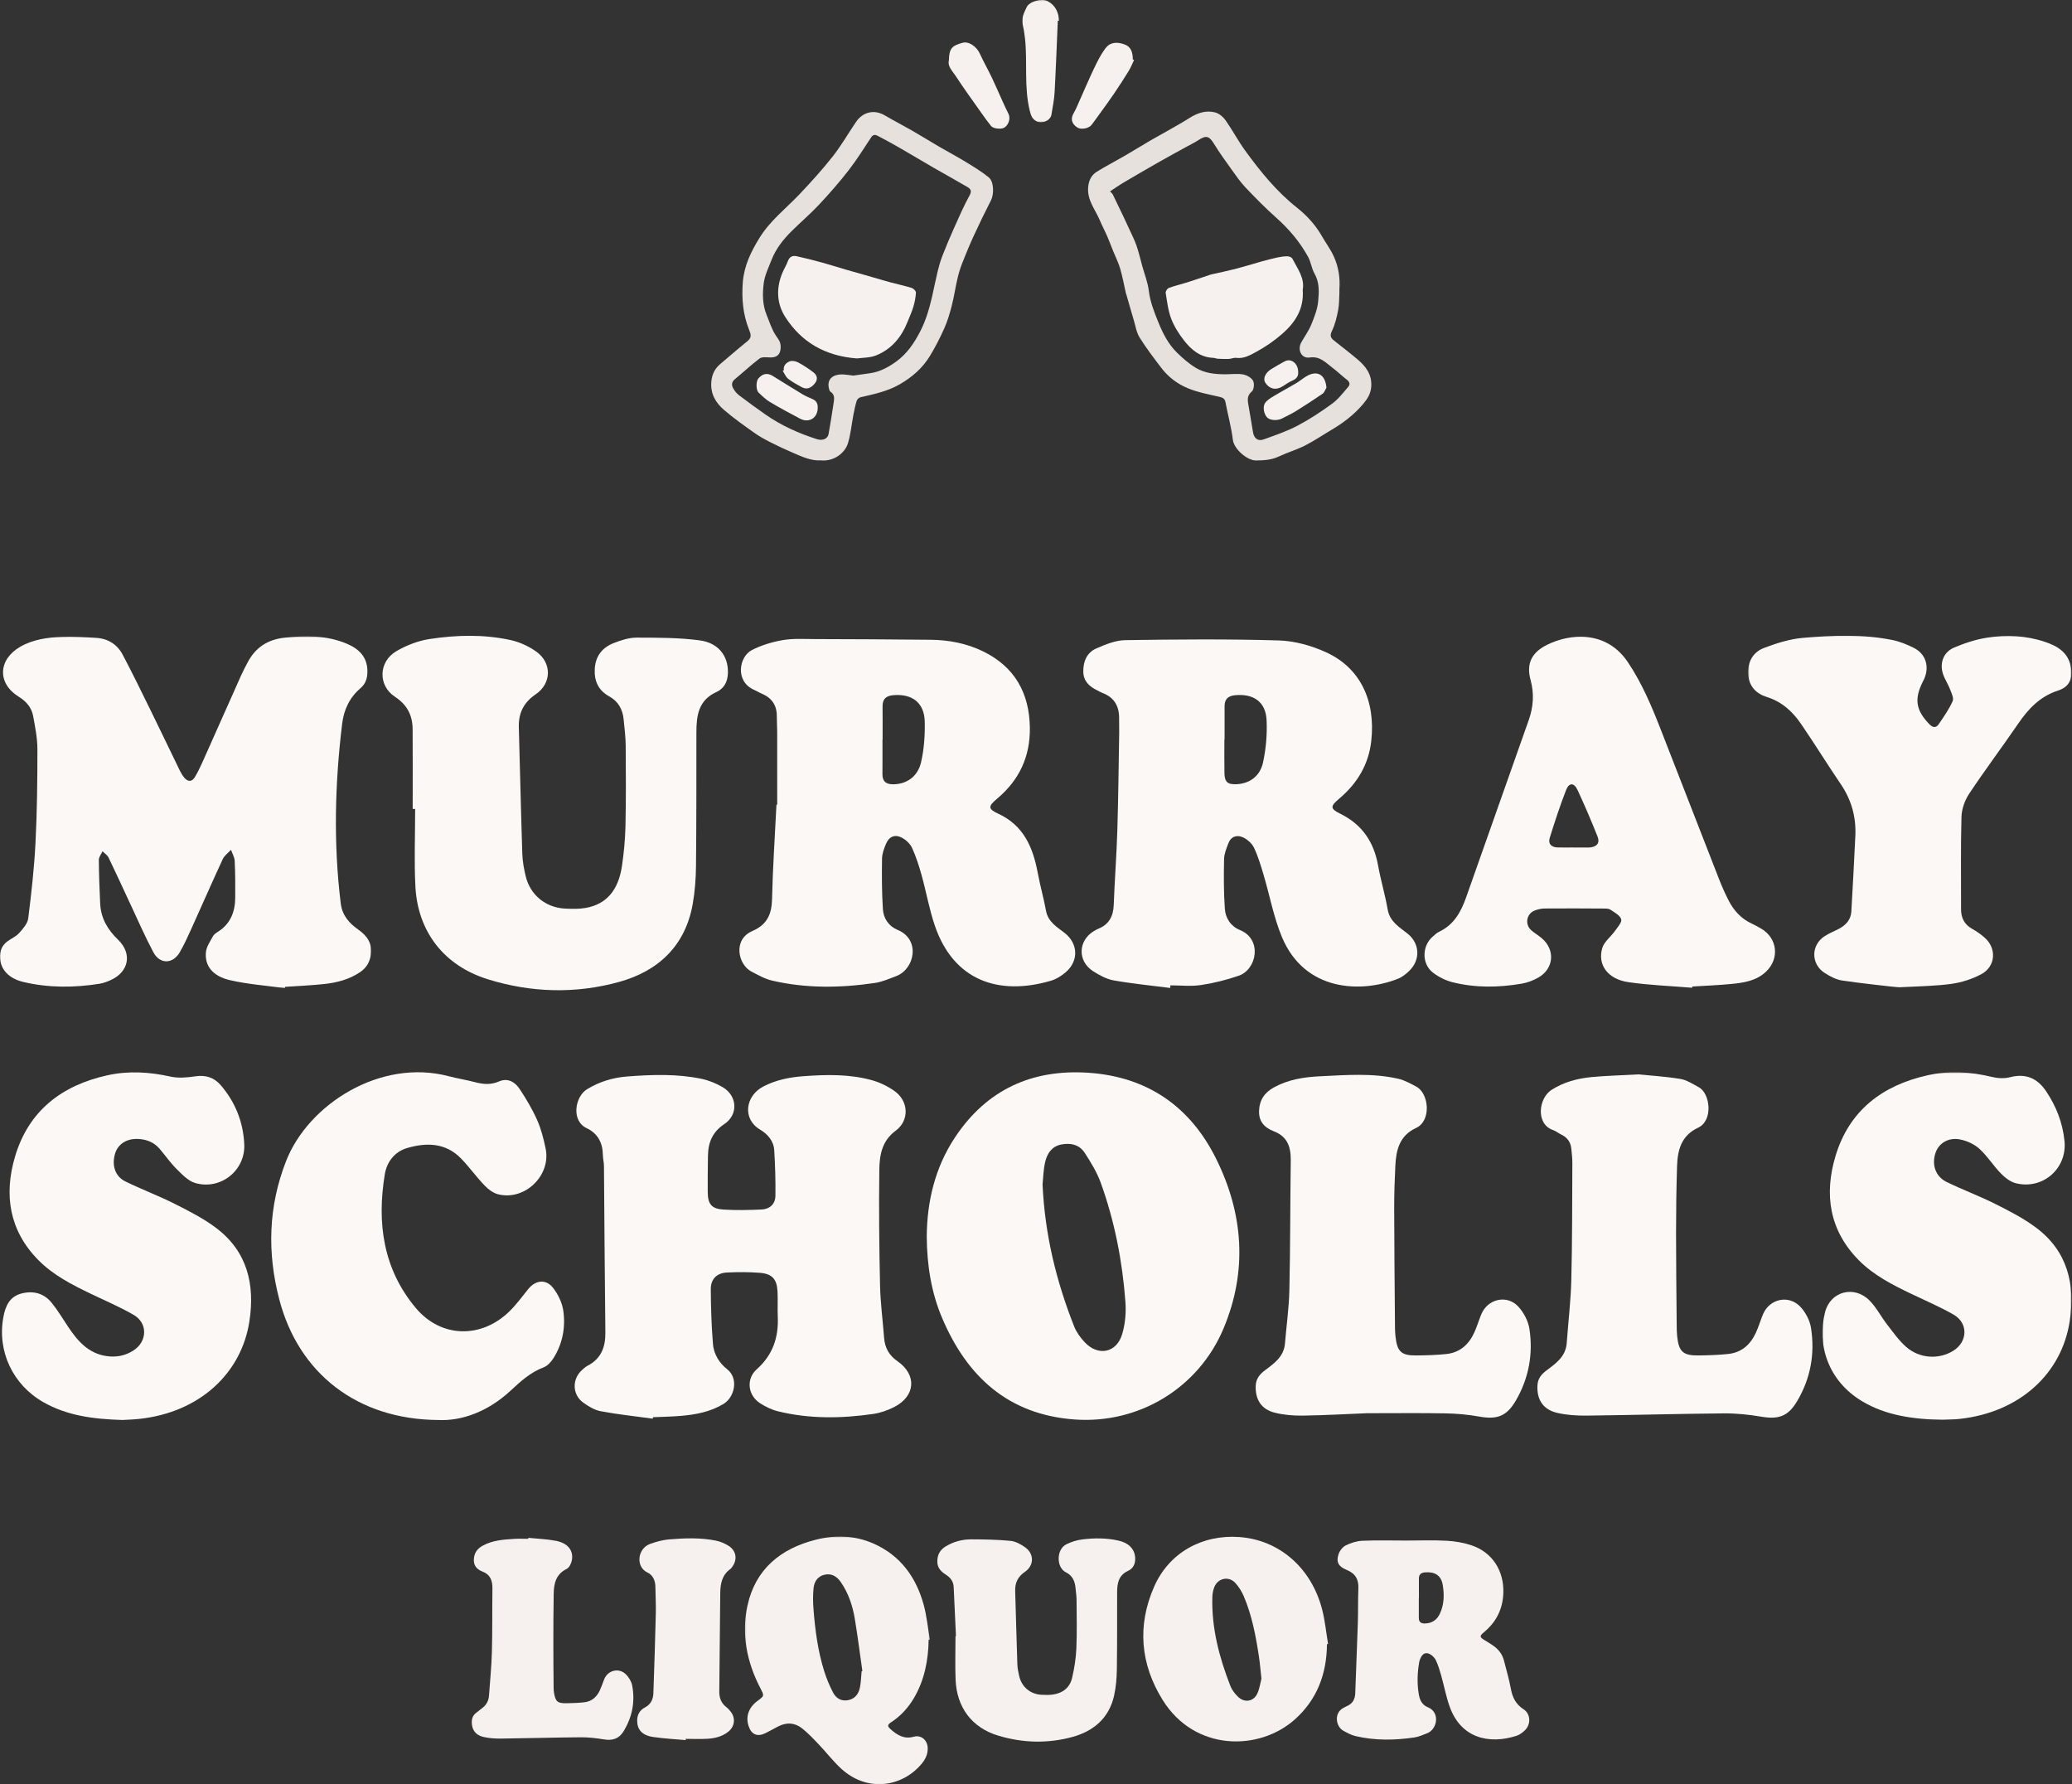
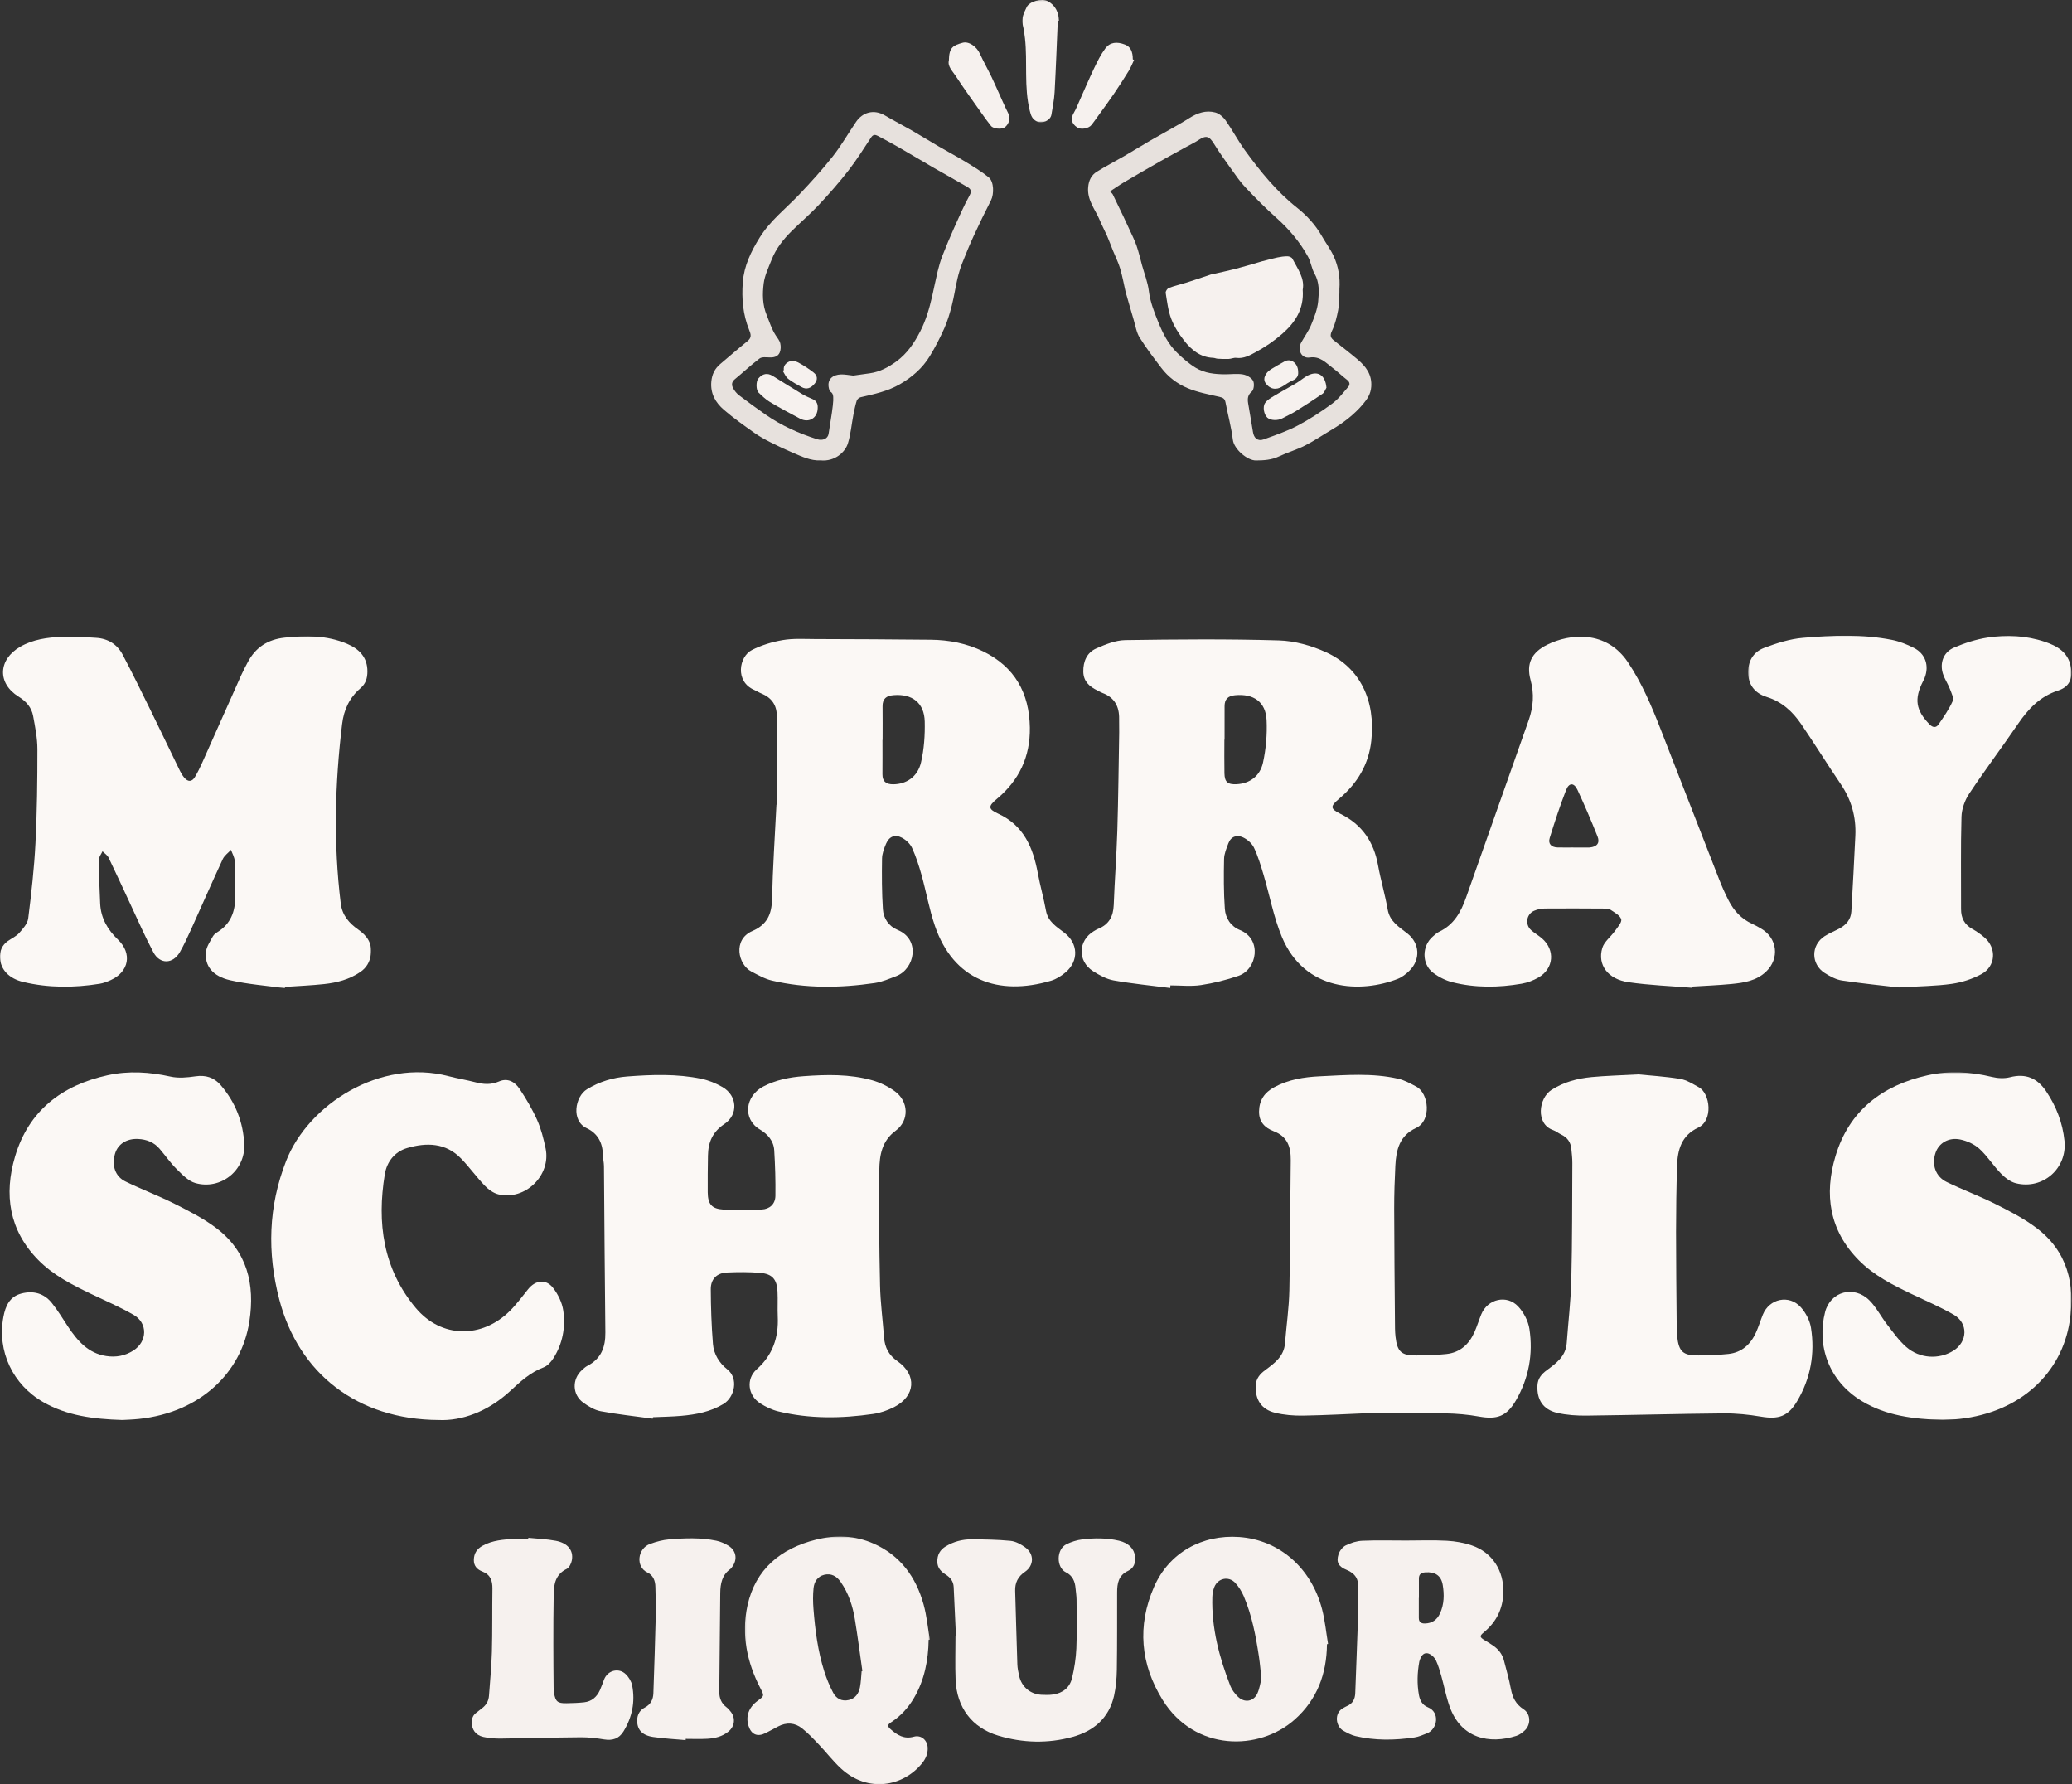
<svg xmlns="http://www.w3.org/2000/svg" xmlns:xlink="http://www.w3.org/1999/xlink" width="1597px" height="1375px" viewBox="0 0 1597 1375">
  <rect x="0" y="0" width="1597" height="1375" fill="#333333" stroke="none" />
  <title>Group 66</title>
  <desc>Created with Sketch.</desc>
  <defs>
    <polygon id="path-1" points="0.16 0.212 142.685 0.212 142.685 191 0.16 191" />
    <polygon id="path-3" points="0 0.523 286.045 0.523 286.045 271.633 0 271.633" />
    <polygon id="path-5" points="0.647 0.439 192.545 0.439 192.545 268.371 0.647 268.371" />
    <polygon id="path-7" points="0.394 0.057 249.545 0.057 249.545 271.061 0.394 271.061" />
    <polygon id="path-9" points="0.921 0.166 29.395 0.166 29.395 94.438 0.921 94.438" />
  </defs>
  <g id="Page-1" stroke="none" stroke-width="1" fill="none" fill-rule="evenodd">
    <g id="Group-66" transform="translate(0, -1)">
      <g id="Group-3" transform="translate(574, 1184.83)">
        <mask id="mask-2" fill="white">
          <use xlink:href="#path-1" />
        </mask>
        <g id="Clip-2" />
        <path d="M90.102,103.996 C90.294,103.94 90.49,103.885 90.683,103.829 C88.778,90.522 87.081,77.181 84.903,63.918 C83.216,53.636 80.002,43.81 73.933,35.126 C70.794,30.639 66.591,28.3 61.151,29.681 C56.078,30.968 53.559,35.099 53.057,39.877 C52.498,45.2 52.577,50.653 52.993,56.002 C54.266,72.316 56.374,88.535 61.344,104.198 C63.108,109.751 65.376,115.218 68.076,120.381 C70.501,125.028 74.749,127.455 80.234,126.143 C85.314,124.928 87.903,121.094 88.826,116.319 C89.608,112.28 89.704,108.109 90.102,103.996 M141.782,79.758 C141.459,95.514 138.607,110.63 130.529,124.453 C126.094,132.04 120.353,138.374 112.966,143.206 C109.898,145.212 109.773,146.294 112.519,148.726 C117.578,153.207 122.844,156.518 130.314,154.428 C136.024,152.829 140.851,157.111 141.032,163.077 C141.167,167.532 139.517,171.384 136.739,174.822 C122.245,192.77 95.029,198.035 74.272,178.983 C68.103,173.32 62.965,166.552 57.17,160.464 C53.053,156.139 48.916,151.746 44.266,148.035 C38.663,143.564 32.239,143.153 25.759,146.518 C22.485,148.218 19.282,150.059 15.973,151.688 C9.752,154.751 5.16,152.789 2.999,146.263 C0.557,138.88 3.023,131.871 9.823,126.866 C15.201,122.909 15.114,122.953 12.03,116.999 C1.623,96.914 -2.682,75.459 2.114,53.415 C8.216,25.361 27.637,9.443 54.8,2.623 C69.781,-1.138 84.861,-0.756 99.237,5.589 C119.927,14.721 131.975,31.327 137.858,52.505 C140.303,61.301 141.125,70.546 142.685,79.587 C142.383,79.644 142.083,79.702 141.782,79.758" id="Fill-1" fill="#F6F1EE" mask="url(#mask-2)" />
      </g>
      <path d="M1093.635,1232.268 C1093.609,1232.268 1093.582,1232.268 1093.556,1232.268 C1093.556,1237.439 1093.548,1242.61 1093.559,1247.782 C1093.566,1250.851 1095.263,1252.056 1098.187,1252.009 C1103.731,1251.919 1107.563,1249.255 1109.854,1244.315 C1113.13,1237.252 1113.216,1229.762 1112.003,1222.342 C1110.818,1215.085 1106.077,1212.052 1098.526,1212.6 C1095.355,1212.83 1093.587,1214.084 1093.621,1217.447 C1093.673,1222.387 1093.635,1227.328 1093.635,1232.268 M1083.65,1188.104 C1094.154,1188.104 1104.683,1187.679 1115.155,1188.261 C1121.64,1188.622 1128.291,1189.777 1134.429,1191.864 C1150.291,1197.258 1159.19,1211.447 1158.709,1228.245 C1158.348,1240.847 1153.287,1250.861 1143.685,1258.811 C1140.295,1261.617 1140.408,1262.517 1144.123,1264.795 C1146.383,1266.181 1148.662,1267.546 1150.844,1269.049 C1154.968,1271.889 1157.923,1275.64 1159.175,1280.551 C1161.022,1287.795 1163.15,1294.993 1164.499,1302.33 C1165.732,1309.026 1168.32,1314.259 1174.294,1318.106 C1179.788,1321.644 1180.093,1329.725 1175.341,1334.303 C1173.478,1336.098 1171.174,1337.826 1168.754,1338.595 C1147.981,1345.206 1126.083,1340.728 1117.27,1315.895 C1114.548,1308.228 1113.061,1300.13 1110.847,1292.274 C1109.727,1288.298 1108.526,1284.295 1106.814,1280.553 C1105.931,1278.622 1104.122,1276.754 1102.253,1275.709 C1099.063,1273.927 1096.524,1275.131 1094.994,1278.488 C1094.567,1279.427 1094.114,1280.396 1093.933,1281.399 C1092.376,1289.964 1092.093,1298.554 1093.645,1307.156 C1094.404,1311.362 1096.375,1314.892 1100.452,1316.523 C1110.169,1320.408 1107.878,1333.54 1099.935,1336.617 C1096.732,1337.858 1093.497,1339.33 1090.148,1339.826 C1074.981,1342.071 1059.781,1342.311 1044.757,1338.777 C1041.467,1338.003 1038.339,1336.271 1035.335,1334.62 C1029.64,1331.489 1027.675,1320.734 1035.941,1316.797 C1036.668,1316.451 1037.34,1315.982 1038.082,1315.675 C1042.573,1313.813 1044.4,1310.338 1044.565,1305.629 C1045.198,1287.44 1045.986,1269.256 1046.572,1251.066 C1046.85,1242.431 1046.593,1233.776 1046.967,1225.147 C1047.275,1218.056 1044.714,1213.456 1037.883,1210.69 C1031.531,1208.118 1029.791,1204.656 1031.656,1198.723 C1032.499,1196.044 1034.806,1193.055 1037.261,1191.829 C1041.172,1189.874 1045.728,1188.452 1050.073,1188.265 C1061.246,1187.784 1072.455,1188.104 1083.65,1188.104" id="Fill-4" fill="#F6F1EE" />
      <path d="M972.248,1294.445 C971.496,1287.704 971.09,1282.537 970.316,1277.425 C967.924,1261.595 964.963,1245.871 958.653,1231.047 C957.064,1227.313 954.793,1223.634 952.029,1220.68 C946.975,1215.277 938.683,1217.071 935.949,1223.933 C934.993,1226.332 934.491,1229.049 934.417,1231.638 C933.734,1255.524 939.735,1278.114 948.302,1300.125 C949.507,1303.223 951.784,1306.138 954.201,1308.485 C959.242,1313.378 966.251,1312.235 969.14,1305.879 C970.946,1301.904 971.493,1297.358 972.248,1294.445 M1022.768,1267.965 C1022.562,1290.799 1015.194,1310.692 997.813,1326.103 C970.373,1350.434 920.839,1350.686 896.14,1310.993 C878.977,1283.414 876.347,1253.801 889.51,1223.74 C901.027,1197.433 926.516,1183.352 955.203,1185.397 C985.761,1187.575 1010.64,1208.925 1018.987,1240.994 C1021.261,1249.728 1022.109,1258.832 1023.611,1267.767 C1023.33,1267.833 1023.049,1267.899 1022.768,1267.965" id="Fill-6" fill="#F6F1EE" />
      <path d="M736.808,1261.768 C736.223,1249.126 735.65,1236.484 735.046,1223.844 C734.842,1219.554 732.54,1216.625 728.999,1214.364 C725.411,1212.073 722.536,1209.314 722.442,1204.49 C722.338,1199.08 724.542,1195.185 729.103,1192.48 C735.103,1188.922 741.698,1187.152 748.576,1187.177 C758.692,1187.214 768.846,1187.371 778.899,1188.353 C782.786,1188.733 786.828,1190.962 790.118,1193.304 C797.252,1198.381 797.101,1207.363 789.911,1212.253 C784.593,1215.87 782.256,1220.593 782.446,1226.857 C783.017,1245.736 783.491,1264.618 784.131,1283.494 C784.232,1286.458 784.849,1289.435 785.497,1292.347 C787.374,1300.775 793.992,1306.439 802.601,1306.946 C805.584,1307.122 808.634,1307.168 811.581,1306.758 C819.179,1305.7 824.57,1301.363 826.309,1293.993 C828.069,1286.538 829.281,1278.832 829.61,1271.188 C830.149,1258.653 829.829,1246.079 829.756,1233.521 C829.74,1230.656 829.229,1227.795 828.998,1224.928 C828.568,1219.554 826.655,1215.046 821.523,1212.558 C814.159,1208.986 813.895,1194.82 822.105,1190.872 C825.866,1189.063 830.071,1187.731 834.203,1187.224 C843.614,1186.071 853.107,1186.056 862.423,1188.224 C869.93,1189.971 874.217,1194.494 874.869,1200.433 C875.406,1205.334 873.839,1209.43 869.473,1211.452 C862.043,1214.894 861.045,1221.137 861.029,1228.076 C860.981,1247.891 861.121,1267.708 860.813,1287.518 C860.708,1294.268 860.134,1301.144 858.662,1307.713 C854.818,1324.869 842.884,1334.956 826.737,1339.399 C807.71,1344.633 788.27,1344.139 769.317,1338.409 C749.129,1332.305 737.392,1316.736 736.527,1295.308 C736.076,1284.154 736.447,1272.967 736.447,1261.794 C736.567,1261.786 736.688,1261.777 736.808,1261.768" id="Fill-8" fill="#F6F1EE" />
      <path d="M407.205,1186.009 C414.294,1186.734 421.479,1186.963 428.449,1188.305 C437.661,1190.079 442.126,1195.696 440.777,1203.254 C440.339,1205.71 438.757,1208.986 436.756,1209.961 C428.529,1213.969 426.919,1221.092 426.767,1228.955 C426.515,1242.081 426.512,1255.213 426.5,1268.342 C426.49,1279.285 426.608,1290.23 426.701,1301.173 C426.714,1302.665 426.777,1304.179 427.036,1305.644 C428.196,1312.21 429.767,1313.567 436.506,1313.461 C441.109,1313.388 445.733,1313.249 450.302,1312.736 C456.059,1312.088 459.976,1308.651 462.337,1303.49 C463.579,1300.774 464.537,1297.928 465.617,1295.138 C468.38,1288.008 477.067,1285.801 482.473,1291.251 C484.706,1293.503 486.67,1296.716 487.255,1299.778 C489.66,1312.365 487.263,1324.263 480.539,1335.213 C477.099,1340.816 472.075,1342.39 465.654,1341.35 C459.759,1340.396 453.742,1339.654 447.785,1339.697 C427.248,1339.845 406.715,1340.466 386.178,1340.696 C381.603,1340.748 376.907,1340.435 372.468,1339.416 C366.44,1338.031 363.513,1333.629 363.63,1327.831 C363.688,1324.869 364.742,1322.48 367.188,1320.714 C368.59,1319.702 369.87,1318.524 371.272,1317.513 C374.66,1315.072 376.599,1311.814 376.893,1307.655 C377.691,1296.405 378.823,1285.164 379.13,1273.9 C379.57,1257.666 379.306,1241.415 379.536,1225.174 C379.622,1219.091 378.05,1214.388 371.855,1211.992 C367.839,1210.438 365.101,1207.729 365.21,1202.926 C365.322,1197.926 367.636,1194.492 371.953,1192.105 C379.589,1187.883 388.002,1187.325 396.411,1186.807 C399.975,1186.588 403.563,1186.771 407.141,1186.771 L407.205,1186.009 Z" id="Fill-10" fill="#F6F1EE" />
      <path d="M528.469,1341.892 C520.094,1341.115 511.666,1340.698 503.361,1339.461 C494.823,1338.189 491.006,1333.72 491.104,1326.64 C491.165,1322.182 493.175,1318.76 497.007,1316.766 C501.577,1314.387 503.424,1310.537 503.591,1305.819 C504.316,1285.334 504.969,1264.845 505.469,1244.353 C505.634,1237.563 505.23,1230.761 505.148,1223.963 C505.089,1219.104 503.439,1214.809 499.013,1212.723 C489.761,1208.362 491.23,1194.199 501.178,1190.644 C505.893,1188.96 510.899,1187.596 515.863,1187.195 C527.938,1186.217 540.093,1185.751 552.069,1188.223 C555.273,1188.885 558.461,1190.297 561.282,1191.987 C567.587,1195.765 568.661,1202.866 564.144,1208.64 C563.789,1209.094 563.487,1209.637 563.031,1209.956 C556.518,1214.52 555.217,1221.312 555.136,1228.549 C554.855,1253.886 554.645,1279.224 554.395,1304.562 C554.346,1309.468 555.954,1313.543 559.986,1316.584 C561.165,1317.475 562.135,1318.675 563.083,1319.83 C567.049,1324.662 566.398,1331.189 561.547,1335.208 C556.797,1339.142 551.063,1340.51 545.134,1340.849 C539.614,1341.164 534.061,1340.916 528.522,1340.916 C528.504,1341.241 528.487,1341.567 528.469,1341.892" id="Fill-12" fill="#F6F1EE" />
      <g id="Group-16" transform="translate(0, 490.83)">
        <mask id="mask-4" fill="white">
          <use xlink:href="#path-3" />
        </mask>
        <g id="Clip-15" />
        <path d="M219.55,271.633 C205.461,269.672 191.157,268.642 177.343,265.483 C163.926,262.414 157.677,254.424 158.715,243.866 C159.13,239.655 161.982,235.604 164.092,231.676 C164.893,230.185 166.602,229.051 168.11,228.087 C177.729,221.934 181.218,212.695 181.306,201.866 C181.383,192.43 181.353,182.982 180.895,173.563 C180.754,170.678 179.039,167.87 178.046,165.028 C175.888,167.39 172.976,169.404 171.694,172.171 C163.339,190.197 155.388,208.409 147.194,226.51 C144.545,232.359 141.85,238.22 138.665,243.785 C133.31,253.144 123.254,253.425 118.2,243.931 C111.702,231.722 106.183,218.992 100.3,206.46 C94.757,194.651 89.381,182.762 83.695,171.023 C82.76,169.092 80.606,167.75 79.015,166.135 C78.023,168.339 76.169,170.548 76.182,172.746 C76.248,183.966 76.682,195.19 77.206,206.402 C77.731,217.63 82.9,226.505 90.964,234.257 C102.082,244.946 99.379,259.033 85.354,265.387 C82.625,266.623 79.72,267.738 76.783,268.207 C57.122,271.349 37.442,271.439 18.007,266.853 C6.688,264.182 0.5,257.178 0.03,248.407 C-0.261,242.961 1.505,238.54 5.997,235.345 C8.946,233.247 12.488,231.709 14.818,229.085 C17.726,225.808 21.246,221.872 21.749,217.875 C24.18,198.564 26.364,179.172 27.348,159.743 C28.565,135.687 28.846,111.567 28.832,87.474 C28.827,78.944 27.092,70.355 25.542,61.904 C24.331,55.305 20.236,50.629 14.351,46.982 C-2.226,36.708 -1.479,18.382 15.598,8.546 C25.51,2.837 36.526,1.403 47.577,0.893 C56.381,0.487 65.253,1.172 74.076,1.688 C83.21,2.223 90.339,6.677 94.556,14.658 C101.96,28.672 108.912,42.926 115.903,57.154 C123.602,72.825 131.112,88.59 138.761,104.285 C139.634,106.076 140.714,107.824 141.989,109.35 C144.843,112.762 147.892,112.823 150.235,108.905 C152.391,105.3 154.238,101.487 155.958,97.648 C165.965,75.299 175.871,52.905 185.871,30.553 C187.426,27.078 189.229,23.708 191.013,20.341 C197.037,8.969 206.491,2.928 219.339,1.547 C235.738,-0.217 251.947,-0.306 267.418,6.245 C276.689,10.171 283.209,16.475 283.189,27.574 C283.179,32.694 281.919,36.985 277.911,40.42 C269.434,47.687 265.047,56.896 263.694,68.053 C258.108,114.094 256.962,160.118 262.618,206.247 C263.761,215.564 269.099,221.546 276.213,226.542 C282.939,231.264 287.066,237.079 285.826,245.795 C285.012,251.52 282.465,255.922 277.645,259.198 C269.244,264.911 259.732,267.371 249.879,268.432 C239.884,269.508 229.816,269.908 219.779,270.605 C219.702,270.947 219.626,271.29 219.55,271.633" id="Fill-14" fill="#FBF8F5" mask="url(#mask-4)" />
      </g>
      <path d="M503.116,1094.184 C489.738,1092.348 476.28,1090.93 463.021,1088.455 C458.226,1087.559 453.505,1084.683 449.453,1081.745 C441.015,1075.626 440.817,1063.652 448.562,1056.724 C449.877,1055.548 451.195,1054.266 452.739,1053.474 C463.314,1048.047 466.723,1039.116 466.586,1027.743 C466.069,985.012 465.881,942.276 465.505,899.543 C465.478,896.617 464.705,893.699 464.658,890.771 C464.508,881.494 460.557,874.26 452.219,870.363 C440.029,864.668 443.15,845.981 452.468,840.319 C462.122,834.452 472.435,831.33 483.584,830.488 C502.638,829.048 521.713,828.376 540.541,832.272 C546.2,833.443 551.851,835.769 556.872,838.662 C568.355,845.276 569.242,859.901 558.272,867.172 C549.174,873.203 545.813,881.317 545.673,891.487 C545.542,900.9 545.391,910.316 545.487,919.728 C545.579,928.855 548.468,932.477 557.602,933.053 C567.367,933.668 577.218,933.453 587.004,933.014 C593.277,932.733 597.565,928.808 597.654,922.49 C597.817,910.771 597.465,899.022 596.74,887.323 C596.296,880.152 591.681,874.897 585.78,871.401 C572.075,863.28 574.345,845.495 588.328,838.224 C598.142,833.121 608.609,831.06 619.475,830.269 C637.181,828.981 654.902,828.599 672.149,833.405 C678.257,835.107 684.323,838.084 689.495,841.759 C700.425,849.524 701.026,864.426 690.336,872.297 C679.676,880.144 677.883,891.246 677.734,902.537 C677.348,932.122 677.648,961.727 678.292,991.31 C678.586,1004.801 680.385,1018.255 681.404,1031.733 C681.986,1039.431 685.091,1045.281 691.69,1049.868 C706.888,1060.43 705.667,1076.853 689.109,1085.27 C684.116,1087.808 678.518,1089.753 672.991,1090.552 C648.515,1094.088 624.005,1094.443 599.794,1088.552 C594.94,1087.371 590.163,1085.045 585.923,1082.351 C576.394,1076.299 574.853,1063.616 583.245,1056.147 C595.585,1045.164 600.18,1031.637 599.467,1015.657 C599.178,1009.196 599.604,1002.703 599.281,996.246 C598.803,986.688 595.187,982.557 585.68,981.797 C577.278,981.126 568.773,981.162 560.345,981.549 C552.556,981.908 547.808,986.547 547.844,994.396 C547.907,1008.486 548.375,1022.607 549.515,1036.647 C550.152,1044.474 554.364,1051.317 560.556,1056.191 C569.463,1063.2 566.219,1077.655 557.653,1082.831 C547.547,1088.939 536.487,1090.992 525.096,1092.01 C517.859,1092.657 510.57,1092.727 503.303,1093.056 C503.241,1093.432 503.178,1093.808 503.116,1094.184" id="Fill-17" fill="#FBF8F5" />
      <path d="M680.265,571.117 C680.232,571.117 680.2,571.117 680.167,571.117 C680.167,579.936 680.229,588.755 680.145,597.573 C680.09,603.282 683.119,605.392 688.456,605.355 C698.58,605.284 707.307,599.608 709.897,588.426 C712.254,578.25 712.987,567.462 712.74,556.984 C712.399,542.57 703.09,535.49 688.684,536.665 C683.122,537.118 680.169,539.456 680.239,545.264 C680.34,553.881 680.265,562.499 680.265,571.117 M599.035,621.05 C599.035,602.173 599.052,583.296 599.02,564.418 C599.013,560.606 598.693,556.793 598.73,552.982 C598.815,544.299 594.69,538.573 586.745,535.33 C584.89,534.573 583.196,533.427 581.351,532.635 C566.282,526.167 569.594,506.93 579.554,501.887 C586.91,498.162 595.182,495.637 603.331,494.25 C611.38,492.882 619.788,493.435 628.038,493.46 C657.837,493.548 687.637,493.658 717.433,493.988 C731.463,494.143 745.164,496.781 757.783,502.955 C782.074,514.841 793.354,534.966 793.764,561.638 C794.109,583.99 785.568,602.177 768.464,616.493 C761.615,622.226 761.386,624.332 769.237,627.932 C789.158,637.067 796.238,654.177 799.913,673.921 C801.712,683.579 804.437,693.066 806.198,702.73 C807.757,711.289 814.404,715.145 820.42,719.78 C831.02,727.946 831.604,741.415 821.412,750.164 C818.141,752.973 814.143,755.507 810.048,756.709 C769.38,768.654 734.893,756.339 720.542,714.316 C716.214,701.642 713.914,688.29 710.316,675.351 C708.334,668.224 706.042,661.101 702.979,654.39 C701.533,651.221 698.366,648.238 695.23,646.564 C689.817,643.676 685.333,645.523 682.931,651.148 C681.377,654.787 679.889,658.8 679.831,662.667 C679.64,675.657 679.648,688.685 680.495,701.639 C680.96,708.733 684.963,714.724 691.872,717.57 C709.655,724.893 705.126,747.752 690.72,753.185 C685.3,755.23 679.827,757.643 674.169,758.467 C647.705,762.319 621.198,762.738 594.989,756.593 C589.441,755.292 584.222,752.283 579.087,749.608 C568.917,744.309 564.583,725.038 579.885,718.416 C591.17,713.532 594.791,705.599 595.056,693.883 C595.605,669.599 597.257,645.341 598.455,621.072 C598.649,621.064 598.841,621.057 599.035,621.05" id="Fill-19" fill="#FBF8F5" />
      <path d="M943.845,570.955 L943.704,570.955 C943.704,579.574 943.574,588.194 943.745,596.809 C943.88,603.639 946.267,605.628 953.158,605.288 C962.94,604.805 971.129,599.31 973.471,588.593 C975.785,578.001 976.724,566.814 976.232,555.98 C975.588,541.849 966.207,535.355 951.92,536.712 C946.508,537.226 943.866,539.775 943.852,545.103 C943.827,553.72 943.845,562.338 943.845,570.955 M901.939,762.289 C887.415,760.427 872.811,759.019 858.408,756.472 C852.871,755.493 847.427,752.496 842.579,749.416 C830.338,741.64 830.838,725.762 843.221,718.412 C844.256,717.797 845.301,717.163 846.413,716.716 C854.708,713.382 858.087,707.15 858.41,698.378 C859.114,679.316 860.592,660.28 861.177,641.216 C861.952,615.924 862.188,590.615 862.626,565.312 C862.686,561.899 862.497,558.482 862.567,555.07 C862.764,545.438 859.023,538.393 849.601,534.923 C848.289,534.44 847.099,533.637 845.829,533.031 C839.655,530.086 835.056,525.997 834.954,518.509 C834.848,510.605 837.753,503.839 844.983,500.667 C852.038,497.571 859.803,494.39 867.302,494.277 C906.748,493.684 946.231,493.338 985.653,494.508 C997.952,494.873 1010.899,498.507 1022.162,503.661 C1048.322,515.631 1060.256,540.739 1056.954,571.609 C1054.988,589.995 1046.21,604.547 1032.313,616.317 C1025.239,622.307 1025.006,624.087 1033.161,628.116 C1049.897,636.384 1058.867,649.749 1062.129,667.765 C1064.199,679.201 1067.56,690.407 1069.567,701.851 C1071.202,711.185 1078.371,715.264 1084.785,720.337 C1094.33,727.886 1095.031,740.522 1086.215,749.099 C1083.669,751.575 1080.648,753.971 1077.39,755.249 C1049.377,766.247 1005.67,765.418 987.989,722.908 C981.647,707.661 978.649,691.044 973.905,675.118 C971.792,668.026 969.66,660.849 966.506,654.197 C964.95,650.917 961.469,647.862 958.114,646.281 C953.48,644.099 948.81,645.416 946.777,650.824 C945.306,654.735 943.54,658.852 943.457,662.909 C943.195,675.695 943.146,688.534 944.05,701.279 C944.564,708.518 948.571,714.771 955.748,717.693 C973.038,724.73 968.88,748.044 954.653,752.91 C945.243,756.127 935.437,758.592 925.608,760.056 C917.932,761.199 909.949,760.285 902.102,760.285 C902.047,760.953 901.993,761.621 901.939,762.289" id="Fill-21" fill="#FBF8F5" />
-       <path d="M803.55,913.784 C805.353,952.652 814.208,988.417 827.885,1023.063 C829.635,1027.498 832.682,1031.682 835.963,1035.209 C846.297,1046.315 860.527,1043.596 864.897,1029.116 C867.267,1021.262 868.03,1012.471 867.422,1004.257 C865.098,972.905 859.123,942.15 848.448,912.518 C845.511,904.364 840.813,896.707 836.067,889.372 C831.922,882.969 825.05,881.451 817.764,882.964 C810.466,884.48 806.981,890.116 805.512,896.619 C804.146,902.669 804.053,909.005 803.55,913.784 M714.294,953.994 C714.464,926.924 720.621,900.61 736.199,877.223 C760.593,840.604 795.525,824.672 839.077,827.65 C884.419,830.75 917.356,853.728 937.259,893.751 C958.313,936.089 961.667,980.178 943.099,1024.568 C923.906,1070.447 877.888,1098.416 828.254,1094.81 C777.172,1091.099 745.42,1061.863 726.21,1016.776 C717.813,997.067 714.491,976.176 714.294,953.994" id="Fill-23" fill="#FBF8F5" />
-       <path d="M318.075,624.353 C318.075,603.882 318.17,583.411 318.036,562.941 C317.966,552.256 313.908,544.148 304.367,537.868 C291.189,529.193 291.727,510.918 305.399,502.844 C313.172,498.253 322.257,494.76 331.153,493.405 C351.888,490.248 372.935,489.709 393.59,494.227 C400.461,495.729 407.414,498.933 413.172,502.993 C425.548,511.72 425.284,527.636 412.825,536.07 C403.541,542.355 399.565,550.583 399.885,561.518 C400.835,594.023 401.516,626.537 402.573,659.039 C402.761,664.806 403.852,670.626 405.21,676.259 C408.687,690.685 420.653,700.432 435.603,701.14 C440.807,701.387 446.154,701.534 451.249,700.651 C467.29,697.871 476.628,687.171 479.402,668.133 C480.875,658.03 481.867,647.788 482.084,637.587 C482.525,616.912 482.429,596.221 482.257,575.539 C482.2,568.74 481.322,561.94 480.65,555.158 C479.892,547.498 476.47,541.423 469.539,537.595 C461.233,533.008 457.929,525.864 458.403,516.562 C458.914,506.544 464.249,499.931 473.172,496.465 C478.715,494.311 484.789,492.334 490.623,492.338 C506.844,492.349 523.215,492.309 539.239,494.438 C553.072,496.276 560.179,505.388 560.993,516.579 C561.564,524.415 559.15,531.046 552.163,534.258 C538.262,540.649 536.764,552.441 536.751,565.343 C536.715,599.682 536.804,634.023 536.445,668.359 C536.343,678.143 535.603,688.041 533.903,697.666 C528.209,729.887 507.301,749.311 477.181,757.644 C443.63,766.926 409.344,765.993 375.915,755.575 C342.321,745.106 321.924,718.986 320.159,683.954 C319.161,664.134 319.979,644.224 319.979,624.354 C319.345,624.353 318.71,624.353 318.075,624.353" id="Fill-25" fill="#FBF8F5" />
      <path d="M94.26,1095.2 C71.584,1094.498 51.679,1091.837 33.503,1081.52 C9.93,1068.138 -2.378,1042.28 2.642,1015.693 C4.184,1007.522 7.31,1000.125 16.517,997.736 C25.734,995.345 33.878,997.558 39.859,1004.928 C44.533,1010.688 48.34,1017.153 52.482,1023.338 C59.733,1034.165 67.885,1043.773 81.862,1045.919 C89.367,1047.072 96.338,1045.788 102.746,1041.71 C113.604,1034.802 114.086,1020.589 103.009,1014.202 C92.5,1008.142 81.25,1003.352 70.286,998.087 C55.549,991.009 40.972,983.615 29.369,971.789 C6.979,948.967 2.923,921.409 11.616,892.143 C22.09,856.881 47.667,837.269 82.996,829.537 C99.216,825.987 115.301,827.024 131.5,830.607 C137.565,831.948 144.315,831.304 150.578,830.385 C158.576,829.213 164.957,831.214 170.12,837.197 C181.427,850.301 187.51,865.778 188.266,882.803 C189.165,903.038 170.014,918.174 150.556,912.631 C145.195,911.104 140.507,906.152 136.287,901.988 C131.425,897.189 127.486,891.47 123.031,886.247 C118.693,881.158 112.958,878.947 106.373,878.647 C97.569,878.247 90.781,882.631 88.622,890.149 C86.059,899.075 88.718,907.497 96.589,911.36 C109.083,917.491 122.195,922.38 134.621,928.632 C145.618,934.165 156.792,939.844 166.562,947.208 C190.609,965.334 196.575,990.631 192.233,1019.132 C186.133,1059.165 153.919,1089.393 107.295,1094.364 C102.221,1094.905 97.101,1095.025 94.26,1095.2" id="Fill-27" fill="#FBF8F5" />
      <g id="Group-31" transform="translate(1404, 826.83)">
        <mask id="mask-6" fill="white">
          <use xlink:href="#path-5" />
        </mask>
        <g id="Clip-30" />
        <path d="M93.35,268.371 C70.263,267.679 49.742,264.996 31.235,253.93 C5.043,238.267 -3.814,210.484 2.699,185.203 C6.832,169.161 25.165,164.395 36.934,176.279 C42.236,181.631 45.763,188.693 50.434,194.718 C55.097,200.732 59.553,207.139 65.222,212.096 C75.588,221.158 90.492,221.879 101.486,215.039 C112.677,208.076 113.15,193.726 101.76,187.192 C91.406,181.251 80.344,176.526 69.546,171.367 C54.794,164.317 40.2,156.952 28.57,145.161 C5.949,122.226 1.861,94.539 10.704,65.035 C21.203,30.011 46.664,10.55 81.698,2.746 C98.306,-0.954 114.829,0.032 131.344,4.031 C135.749,5.097 140.857,5.368 145.189,4.251 C157.404,1.103 166.285,4.975 173.085,15.101 C180.891,26.722 185.81,39.472 187.214,53.326 C189.369,74.576 170.549,91.068 149.802,85.96 C145.552,84.913 141.386,81.689 138.231,78.451 C132.359,72.427 127.817,65.048 121.638,59.412 C117.713,55.83 112.059,53.279 106.785,52.213 C97.787,50.396 90.337,55.082 87.829,62.464 C84.728,71.596 87.74,80.749 96.362,84.958 C108.692,90.977 121.638,95.752 133.898,101.901 C144.727,107.333 155.695,112.964 165.338,120.185 C189.452,138.243 195.577,163.522 191.274,192.016 C185.139,232.632 152.79,262.406 106.579,267.513 C101.507,268.074 96.385,268.182 93.35,268.371" id="Fill-29" fill="#FBF8F5" mask="url(#mask-6)" />
      </g>
      <path d="M1212.63,654.037 L1212.63,654.074 C1216.454,654.074 1220.278,654.075 1224.103,654.073 C1224.504,654.072 1224.909,654.074 1225.309,654.035 C1230.873,653.495 1233.315,650.602 1231.308,645.579 C1226.476,633.484 1221.361,621.484 1215.863,609.677 C1213.215,603.99 1209.353,603.937 1207.086,609.74 C1202.359,621.844 1198.327,634.237 1194.458,646.65 C1193.02,651.264 1195.752,653.902 1200.556,654.017 C1204.578,654.114 1208.606,654.037 1212.63,654.037 M1304.236,762.135 C1287.828,760.77 1271.306,760.182 1255.044,757.817 C1239.29,755.525 1231.13,744.54 1234.95,731.556 C1236.393,726.655 1241.519,722.892 1244.686,718.415 C1246.729,715.527 1250.239,711.691 1249.534,709.343 C1248.618,706.29 1244.325,704.061 1241.17,701.947 C1239.823,701.045 1237.679,701.117 1235.895,701.106 C1220.801,701.019 1205.704,700.929 1190.611,701.065 C1187.873,701.09 1184.96,701.719 1182.447,702.804 C1176.415,705.408 1175.255,713.474 1180.194,717.801 C1182.757,720.045 1185.766,721.777 1188.361,723.988 C1198.828,732.904 1197.693,747.391 1185.743,754.245 C1181.812,756.5 1177.288,758.222 1172.828,758.985 C1155.021,762.03 1137.112,762.28 1119.502,757.873 C1114.214,756.549 1108.902,753.869 1104.554,750.563 C1095.675,743.811 1095.88,729.86 1104.342,722.654 C1105.871,721.353 1107.357,719.849 1109.134,719.016 C1120.626,713.629 1126.067,703.74 1130.049,692.398 C1146.052,646.815 1162.329,601.328 1178.322,555.741 C1181.822,545.764 1182.609,535.684 1179.708,525.052 C1176.221,512.267 1180.545,503.744 1192.508,497.818 C1210.129,489.091 1238.12,486.552 1254.702,511.273 C1265.673,527.629 1273.139,545.494 1280.221,563.623 C1295.182,601.918 1310.024,640.259 1325.005,678.545 C1327.194,684.14 1329.647,689.662 1332.4,695.001 C1336.453,702.863 1342.241,709.131 1350.505,712.861 C1352.882,713.933 1355.157,715.248 1357.415,716.562 C1369.965,723.861 1371.767,739.658 1361.209,749.702 C1353.719,756.828 1344.103,758.275 1334.469,759.211 C1324.461,760.183 1314.394,760.557 1304.353,761.193 C1304.314,761.507 1304.276,761.821 1304.236,762.135" id="Fill-32" fill="#FBF8F5" />
      <path d="M338.089,1095.213 C275.219,1094.918 230.101,1059.138 215.268,1002.345 C205.831,966.211 206.797,930.62 220.548,895.572 C237.704,851.85 293.198,816.55 345.615,830.245 C352.446,832.03 359.457,833.136 366.285,834.931 C372.541,836.576 378.431,837.049 384.657,834.318 C391.341,831.388 396.917,834.733 400.464,840.065 C405.539,847.695 410.273,855.686 413.994,864.036 C417.074,870.946 418.974,878.497 420.531,885.943 C424.866,906.671 404.758,926.301 384.143,921.338 C380.264,920.405 376.402,917.531 373.559,914.571 C367.184,907.934 361.785,900.36 355.389,893.747 C343.554,881.511 328.738,881.256 313.769,885.655 C304.236,888.457 298.181,896.224 296.599,905.798 C290.401,943.308 295.276,978.86 320.445,1008.873 C340.096,1032.304 371.478,1032.651 393.154,1010.988 C398.268,1005.879 402.585,999.964 407.141,994.317 C412.662,987.472 420.684,986.347 426.13,993.214 C430.08,998.195 433.268,1004.746 434.156,1010.972 C435.988,1023.801 433.652,1036.44 426.539,1047.63 C424.726,1050.483 421.958,1053.548 418.939,1054.674 C408.633,1058.519 400.905,1065.793 393.163,1072.938 C375.898,1088.871 355.621,1096.062 338.089,1095.213" id="Fill-34" fill="#FBF8F5" />
      <g id="Group-38" transform="translate(1347, 490.83)">
        <mask id="mask-8" fill="white">
          <use xlink:href="#path-7" />
        </mask>
        <g id="Clip-37" />
        <path d="M116.626,271.061 C105.001,269.693 88.816,268.095 72.751,265.707 C68.16,265.024 63.598,262.555 59.566,260.037 C48.664,253.225 48.633,238.453 59.38,231.521 C62.904,229.248 66.894,227.7 70.615,225.718 C75.908,222.899 79.568,218.715 79.929,212.56 C81.066,193.116 82.079,173.664 83.008,154.209 C83.698,139.719 79.993,126.501 71.76,114.382 C61.377,99.096 51.661,83.356 41.235,68.101 C34.68,58.51 26.433,50.872 14.759,47.248 C6.546,44.697 0.97,38.961 0.442,29.746 C-0.1,20.29 3.987,12.73 12.608,9.463 C22.249,5.81 32.47,2.551 42.657,1.686 C65.495,-0.256 88.52,-1.23 111.24,3.27 C117.066,4.424 122.814,6.754 128.145,9.44 C137.052,13.928 140.086,23.193 136.423,32.488 C136.056,33.419 135.598,34.317 135.142,35.211 C128.224,48.799 129.602,57.448 140.126,68.288 C142.696,70.936 145.211,71.195 147.166,68.351 C151.124,62.594 155.19,56.776 158.018,50.452 C159.066,48.106 157.076,44.153 155.922,41.142 C154.097,36.382 150.847,31.978 149.936,27.1 C148.471,19.266 151.831,12.287 159.152,9.165 C167.333,5.678 176.065,2.845 184.831,1.498 C199.647,-0.778 214.642,-0.074 228.998,4.718 C238.348,7.838 246.835,12.582 249.001,23.585 C250.824,32.848 248.187,39.397 239.264,42.29 C225.307,46.815 216.35,56.374 208.444,67.923 C196.073,85.996 182.888,103.52 170.764,121.751 C167.392,126.822 164.991,133.519 164.818,139.547 C164.139,163.231 164.569,186.947 164.49,210.65 C164.468,217.492 167.04,222.574 173.162,225.988 C176.478,227.836 179.648,230.075 182.524,232.553 C192.094,240.796 191.278,254.848 180.112,260.838 C173.191,264.551 165.226,267.127 157.443,268.254 C145.538,269.98 133.387,270.014 116.626,271.061" id="Fill-36" fill="#FBF8F5" mask="url(#mask-8)" />
      </g>
      <path d="M1262.694,828.89 C1270.882,829.712 1283.04,830.436 1295.002,832.367 C1300.014,833.177 1304.749,836.292 1309.369,838.799 C1318.219,843.601 1320.596,864.485 1308.845,869.963 C1295.92,875.988 1292.997,887.077 1292.605,899.505 C1292.076,916.353 1291.834,933.216 1291.826,950.074 C1291.814,974 1292.118,997.927 1292.314,1021.854 C1292.339,1024.794 1292.364,1027.75 1292.672,1030.669 C1293.927,1042.589 1297.228,1045.632 1309.255,1045.464 C1316.901,1045.356 1324.581,1045.134 1332.174,1044.311 C1342.495,1043.192 1349.286,1036.938 1353.436,1027.77 C1355.452,1023.317 1356.877,1018.601 1358.704,1014.057 C1363.668,1001.71 1378.865,998.324 1387.897,1008.236 C1391.769,1012.485 1394.921,1018.507 1395.815,1024.133 C1398.989,1044.082 1395.531,1063.234 1385.13,1080.722 C1378.102,1092.538 1370.811,1094.898 1357.257,1092.615 C1347.808,1091.023 1338.121,1090.026 1328.551,1090.11 C1293.372,1090.416 1258.2,1091.424 1223.02,1091.829 C1215.423,1091.917 1207.616,1091.424 1200.246,1089.725 C1189.256,1087.192 1184.405,1079.439 1184.997,1068.482 C1185.281,1063.223 1188.127,1059.858 1192.081,1056.927 C1199.373,1051.523 1206.813,1046.218 1207.558,1035.939 C1208.734,1019.719 1210.692,1003.524 1211.096,987.287 C1211.842,957.294 1211.733,927.279 1211.892,897.272 C1211.912,893.565 1211.466,889.848 1211.105,886.148 C1210.607,881.036 1207.941,877.44 1203.273,875.223 C1201.149,874.214 1199.274,872.59 1197.083,871.831 C1183.355,867.075 1185.946,847.169 1195.783,840.869 C1205.338,834.749 1215.883,831.986 1226.904,830.947 C1237.458,829.952 1248.081,829.693 1262.694,828.89" id="Fill-39" fill="#FBF8F5" />
      <path d="M1053.389,1089.988 C1039.707,1090.541 1022.037,1091.537 1004.354,1091.831 C997.159,1091.951 989.74,1091.345 982.773,1089.644 C972.12,1087.045 967.394,1079.424 967.857,1068.713 C968.096,1063.199 971.115,1059.761 975.24,1056.708 C982.374,1051.427 989.6,1046.183 990.41,1036.167 C991.516,1022.494 993.486,1008.849 993.787,995.163 C994.521,961.834 994.419,928.487 994.85,895.149 C994.981,884.868 992.346,876.734 981.729,872.698 C974.832,870.076 970.23,865.405 970.423,857.246 C970.625,848.727 974.639,842.861 981.992,838.848 C992.98,832.854 1004.947,830.944 1017.192,830.363 C1037.393,829.405 1057.672,827.708 1077.657,832.239 C1082.518,833.342 1087.128,835.923 1091.595,838.304 C1101.444,843.552 1103.422,864.666 1091.424,870.186 C1078.653,876.06 1076.07,887.107 1075.47,899.278 C1074.932,910.239 1074.554,921.222 1074.574,932.195 C1074.626,961.025 1074.92,989.854 1075.155,1018.683 C1075.188,1022.8 1075.141,1026.945 1075.602,1031.024 C1076.922,1042.706 1080.169,1045.62 1091.897,1045.466 C1099.543,1045.365 1107.227,1045.182 1114.822,1044.368 C1125.373,1043.236 1132.284,1036.86 1136.464,1027.448 C1138.449,1022.979 1139.868,1018.262 1141.726,1013.733 C1146.562,1001.953 1161.387,998.363 1170.134,1007.713 C1174.414,1012.288 1177.881,1018.925 1178.815,1025.067 C1181.749,1044.371 1178.326,1062.996 1168.451,1080.039 C1161.243,1092.478 1153.883,1095.056 1139.781,1092.518 C1131.314,1090.994 1122.619,1090.257 1114.009,1090.096 C1095.142,1089.746 1076.263,1089.988 1053.389,1089.988" id="Fill-41" fill="#FBF8F5" />
      <path d="M1032.348,226.766 C1032.097,230.711 1032.265,235.409 1031.395,239.901 C1030.326,245.397 1029.021,251.034 1026.598,256.014 C1024.886,259.534 1025.54,261.296 1028.081,263.321 C1034.127,268.143 1040.281,272.838 1046.194,277.818 C1052.722,283.311 1057.58,289.569 1056.88,299.027 C1056.477,304.483 1053.883,308.454 1050.682,312.252 C1043.844,320.37 1035.532,326.758 1026.409,332.135 C1019.551,336.174 1012.957,340.708 1005.88,344.301 C999.396,347.589 992.283,349.613 985.703,352.741 C979.995,355.456 974.139,355.764 968.034,355.814 C961.205,355.87 951.088,346.996 950.222,339.882 C949.04,330.156 946.38,320.616 944.54,310.96 C943.991,308.09 942.466,307.382 939.794,306.77 C931.513,304.867 922.991,303.307 915.225,300.039 C907.447,296.765 900.46,291.517 895.208,284.634 C889.351,276.952 883.451,269.251 878.351,261.073 C875.907,257.151 875.193,252.131 873.826,247.569 C871.918,241.224 870.136,234.842 868.295,228.477 C868.149,227.973 867.904,227.494 867.785,226.986 C866.341,220.652 865.207,214.228 863.385,208.008 C862.013,203.318 859.745,198.891 857.904,194.334 C856.36,190.505 854.949,186.616 853.302,182.831 C851.551,178.808 849.431,174.941 847.75,170.892 C844.269,162.5 837.764,155.312 838.715,145.135 C839.207,139.825 841.241,135.911 845.394,133.316 C852.131,129.106 859.236,125.491 866.114,121.501 C872.966,117.525 879.702,113.354 886.54,109.355 C891.369,106.533 896.301,103.891 901.15,101.107 C906.333,98.129 911.573,95.233 916.615,92.027 C922.824,88.085 929.495,85.736 936.668,87.659 C939.663,88.46 942.742,91.046 944.582,93.662 C949.971,101.319 954.355,109.691 959.859,117.251 C971.521,133.251 983.938,148.583 999.645,161.025 C1007.298,167.088 1013.942,174.358 1018.865,182.995 C1021.827,188.186 1025.478,193.037 1027.957,198.434 C1031.601,206.381 1033.002,214.928 1032.353,223.726 C1032.296,224.516 1032.348,225.308 1032.348,226.766 M855.576,148.462 C856.802,149.808 857.383,150.219 857.654,150.777 C860.495,156.6 863.298,162.438 866.087,168.287 C867.582,171.428 869.048,174.583 870.485,177.753 C872.36,181.892 874.473,185.953 875.96,190.234 C877.697,195.239 878.87,200.445 880.28,205.566 C882.08,212.094 884.658,218.526 885.475,225.176 C886.52,233.666 889.543,241.291 892.691,249.058 C896.245,257.819 900.419,266.174 907.221,272.79 C911.674,277.121 916.471,281.32 921.759,284.507 C928.5,288.57 936.361,289.385 944.192,289.411 C948.808,289.425 953.525,288.74 958,289.507 C960.881,289.997 964.433,291.974 965.787,294.36 C966.953,296.418 966.508,301.268 964.884,302.633 C961.582,305.405 961.466,308.327 962.001,311.736 C963.162,319.127 964.616,326.47 965.723,333.867 C966.438,338.635 969.423,341.238 973.929,339.611 C982.77,336.422 991.774,333.376 1000.053,329.025 C1009.388,324.121 1018.289,318.242 1026.812,312.004 C1031.555,308.533 1035.274,303.589 1039.178,299.072 C1040.671,297.34 1040.399,295.344 1038.199,293.666 C1034.339,290.713 1030.853,287.262 1026.961,284.349 C1021.774,280.463 1017.461,275.286 1009.457,276.484 C1003.085,277.44 999.707,270.588 1003.011,264.739 C1005.576,260.202 1008.701,255.904 1010.663,251.124 C1013.025,245.372 1015.405,239.317 1015.986,233.221 C1016.668,226.072 1017.086,218.622 1013.12,211.719 C1010.885,207.828 1010.419,202.932 1008.25,198.987 C1001.902,187.431 993.511,177.508 983.6,168.706 C975.323,161.358 967.538,153.425 959.913,145.394 C955.896,141.164 952.563,136.258 949.149,131.492 C944.535,125.057 939.87,118.633 935.74,111.891 C931.984,105.763 929.654,105.016 923.577,109.039 C920.991,110.751 918.16,112.097 915.437,113.597 C908.378,117.491 901.274,121.307 894.269,125.291 C884.779,130.691 875.333,136.173 865.927,141.723 C862.514,143.736 859.274,146.043 855.576,148.462" id="Fill-43" fill="#E7E1DD" />
-       <path d="M632.475,355.755 C624.864,356.137 618.073,352.846 611.226,349.93 C605.352,347.428 599.554,344.721 593.867,341.822 C589.569,339.637 585.288,337.3 581.371,334.51 C573.389,328.822 565.316,323.176 557.92,316.774 C551.525,311.235 547.4,304.269 548.265,294.983 C548.798,289.291 551,284.986 555.207,281.44 C562.134,275.603 568.966,269.651 576.01,263.964 C579.462,261.175 578.895,258.86 577.331,254.986 C572.644,243.385 571.562,231.143 572.511,218.608 C573.487,205.756 578.872,194.828 585.486,184.13 C593.63,170.952 605.827,161.657 616.249,150.651 C625.164,141.232 633.927,131.596 641.936,121.412 C648.544,113.007 653.859,103.594 659.927,94.754 C664.817,87.636 673.417,84.876 682.061,89.966 C689.038,94.075 696.264,97.772 703.288,101.811 C710.085,105.716 716.734,109.877 723.508,113.826 C730.39,117.835 737.443,121.558 744.24,125.707 C750.347,129.435 756.539,133.16 762.064,137.662 C766.157,140.999 766.237,150.629 763.789,155.394 C759.197,164.339 754.812,173.393 750.605,182.528 C747.384,189.512 744.439,196.632 741.628,203.792 C740.106,207.667 738.889,211.7 737.952,215.755 C736.352,222.643 735.346,229.677 733.591,236.52 C732.072,242.44 730.314,248.387 727.836,253.953 C724.557,261.322 720.84,268.555 716.649,275.438 C711.033,284.666 703.048,291.577 693.678,297.022 C684.212,302.519 673.758,304.704 663.308,307.101 C662.145,307.368 660.683,308.62 660.341,309.721 C659.221,313.329 658.452,317.063 657.732,320.783 C656.317,328.123 655.707,335.697 653.486,342.772 C651.39,349.445 643.461,356.796 632.475,355.755 M657.676,290.416 C661.607,289.865 666.039,289.241 670.472,288.622 C678.202,287.538 684.855,283.913 690.994,279.421 C699.202,273.42 704.698,265.231 709.321,256.243 C713.731,247.671 716.311,238.579 718.462,229.302 C719.941,222.931 721.141,216.496 722.689,210.147 C723.679,206.089 724.827,202.032 726.343,198.148 C729.187,190.869 732.217,183.655 735.415,176.524 C739.206,168.084 742.898,159.562 747.356,151.475 C749.264,148.006 747.946,146.46 745.653,145.109 C737.1,140.073 728.376,135.325 719.783,130.364 C710.721,125.133 701.763,119.725 692.697,114.505 C687.384,111.444 681.97,108.544 676.54,105.688 C674.692,104.712 672.986,104.508 671.476,106.793 C665.778,115.413 660.293,124.222 653.962,132.367 C646.819,141.552 639.115,150.344 631.158,158.834 C624.443,165.998 616.891,172.368 609.932,179.312 C603.601,185.632 598.061,192.639 594.755,201.064 C592.389,207.091 589.398,213.163 588.62,219.454 C587.619,227.548 587.615,235.785 590.965,243.911 C593.144,249.202 594.778,254.673 597.963,259.512 C599.259,261.478 600.905,263.442 601.408,265.634 C601.923,267.88 601.859,270.685 600.928,272.736 C599.49,275.918 596.321,276.587 592.851,276.409 C590.341,276.279 587.12,275.966 585.385,277.279 C578.799,282.269 572.765,287.976 566.367,293.221 C563.761,295.353 563.782,297.8 565.101,300.217 C566.208,302.238 567.799,304.193 569.626,305.587 C576.287,310.656 583.067,315.577 589.931,320.377 C602.152,328.918 615.606,334.947 629.775,339.442 C634.051,340.798 637.967,339.137 638.633,335.423 C640.086,327.291 641.383,319.127 642.612,310.955 C643.063,307.947 643.312,304.904 640.1,302.851 C639.375,302.389 639.053,301.063 638.838,300.074 C637.299,292.998 642.133,289.747 648.077,289.519 C651.072,289.402 654.097,290.055 657.676,290.416" id="Fill-45" fill="#E7E1DD" />
+       <path d="M632.475,355.755 C624.864,356.137 618.073,352.846 611.226,349.93 C605.352,347.428 599.554,344.721 593.867,341.822 C589.569,339.637 585.288,337.3 581.371,334.51 C573.389,328.822 565.316,323.176 557.92,316.774 C551.525,311.235 547.4,304.269 548.265,294.983 C548.798,289.291 551,284.986 555.207,281.44 C562.134,275.603 568.966,269.651 576.01,263.964 C579.462,261.175 578.895,258.86 577.331,254.986 C572.644,243.385 571.562,231.143 572.511,218.608 C573.487,205.756 578.872,194.828 585.486,184.13 C593.63,170.952 605.827,161.657 616.249,150.651 C625.164,141.232 633.927,131.596 641.936,121.412 C648.544,113.007 653.859,103.594 659.927,94.754 C664.817,87.636 673.417,84.876 682.061,89.966 C689.038,94.075 696.264,97.772 703.288,101.811 C710.085,105.716 716.734,109.877 723.508,113.826 C730.39,117.835 737.443,121.558 744.24,125.707 C750.347,129.435 756.539,133.16 762.064,137.662 C766.157,140.999 766.237,150.629 763.789,155.394 C759.197,164.339 754.812,173.393 750.605,182.528 C747.384,189.512 744.439,196.632 741.628,203.792 C740.106,207.667 738.889,211.7 737.952,215.755 C736.352,222.643 735.346,229.677 733.591,236.52 C732.072,242.44 730.314,248.387 727.836,253.953 C724.557,261.322 720.84,268.555 716.649,275.438 C711.033,284.666 703.048,291.577 693.678,297.022 C684.212,302.519 673.758,304.704 663.308,307.101 C662.145,307.368 660.683,308.62 660.341,309.721 C659.221,313.329 658.452,317.063 657.732,320.783 C656.317,328.123 655.707,335.697 653.486,342.772 C651.39,349.445 643.461,356.796 632.475,355.755 M657.676,290.416 C661.607,289.865 666.039,289.241 670.472,288.622 C678.202,287.538 684.855,283.913 690.994,279.421 C699.202,273.42 704.698,265.231 709.321,256.243 C713.731,247.671 716.311,238.579 718.462,229.302 C719.941,222.931 721.141,216.496 722.689,210.147 C723.679,206.089 724.827,202.032 726.343,198.148 C729.187,190.869 732.217,183.655 735.415,176.524 C739.206,168.084 742.898,159.562 747.356,151.475 C749.264,148.006 747.946,146.46 745.653,145.109 C737.1,140.073 728.376,135.325 719.783,130.364 C710.721,125.133 701.763,119.725 692.697,114.505 C687.384,111.444 681.97,108.544 676.54,105.688 C674.692,104.712 672.986,104.508 671.476,106.793 C665.778,115.413 660.293,124.222 653.962,132.367 C646.819,141.552 639.115,150.344 631.158,158.834 C624.443,165.998 616.891,172.368 609.932,179.312 C603.601,185.632 598.061,192.639 594.755,201.064 C592.389,207.091 589.398,213.163 588.62,219.454 C587.619,227.548 587.615,235.785 590.965,243.911 C593.144,249.202 594.778,254.673 597.963,259.512 C599.259,261.478 600.905,263.442 601.408,265.634 C601.923,267.88 601.859,270.685 600.928,272.736 C599.49,275.918 596.321,276.587 592.851,276.409 C590.341,276.279 587.12,275.966 585.385,277.279 C578.799,282.269 572.765,287.976 566.367,293.221 C563.761,295.353 563.782,297.8 565.101,300.217 C566.208,302.238 567.799,304.193 569.626,305.587 C576.287,310.656 583.067,315.577 589.931,320.377 C602.152,328.918 615.606,334.947 629.775,339.442 C634.051,340.798 637.967,339.137 638.633,335.423 C643.063,307.947 643.312,304.904 640.1,302.851 C639.375,302.389 639.053,301.063 638.838,300.074 C637.299,292.998 642.133,289.747 648.077,289.519 C651.072,289.402 654.097,290.055 657.676,290.416" id="Fill-45" fill="#E7E1DD" />
      <g id="Group-49" transform="translate(787, 0.83)">
        <mask id="mask-10" fill="white">
          <use xlink:href="#path-9" />
        </mask>
        <g id="Clip-48" />
        <path d="M28.298,16.145 C27.505,34.534 26.845,52.925 25.836,71.303 C25.523,77.036 24.31,82.726 23.413,88.42 C22.666,93.154 16.124,95.901 11.891,93.625 C8.529,91.818 7.627,89.226 6.722,85.594 C2.126,67.144 5.05,48.278 3.011,29.723 C2.625,26.209 2.083,22.687 1.263,19.252 C0.045,14.166 2.32,9.907 4.314,5.68 C6.448,1.154 16.048,-1.265 20.486,1.07 C26.628,4.298 28.772,9.735 29.395,16.105 C29.03,16.12 28.664,16.131 28.298,16.145" id="Fill-47" fill="#F6F1EE" mask="url(#mask-10)" />
      </g>
      <path d="M874.079,47.227 C872.723,50.044 871.592,52.997 869.965,55.644 C866.282,61.645 862.45,67.559 858.496,73.382 C854.836,78.774 850.941,84.01 847.138,89.303 C845.234,91.951 843.342,94.613 841.359,97.202 C839.166,100.076 833.128,101.119 830.271,99.204 C825.728,96.159 825.01,92.402 827.697,87.871 C829.338,85.104 830.516,82.056 831.84,79.106 C835.658,70.596 839.278,61.99 843.306,53.581 C845.821,48.324 848.457,43 851.909,38.353 C855.524,33.486 860.786,32.93 867.153,35.397 C871.209,36.968 873.154,40.682 873.106,46.762 C873.433,46.917 873.755,47.072 874.079,47.227" id="Fill-50" fill="#F6F1EE" />
      <path d="M731.363,47.53 C731.518,37.48 734.569,36.047 741.94,33.963 C746.689,32.621 752.71,36.873 755.188,42.285 C758.048,48.531 761.46,54.526 764.432,60.727 C767.277,66.669 769.849,72.74 772.579,78.735 C774.082,82.04 775.577,85.356 777.232,88.585 C778.926,91.89 777.757,96.642 774.454,99.106 C772.116,100.852 765.681,100.347 763.823,98.043 C761.3,94.907 758.942,91.631 756.621,88.34 C749.862,78.758 742.936,69.274 736.535,59.455 C734.067,55.674 730.184,52.135 731.363,47.53" id="Fill-52" fill="#F6F1EE" />
      <path d="M1004.069,224.295 C1005.206,239.15 998.147,249.601 988.284,258.238 C982.144,263.613 975.239,268.348 968.062,272.233 C963.558,274.675 958.674,277.538 952.871,276.757 C951.009,276.506 949.01,277.507 947.059,277.591 C944.225,277.71 941.374,277.583 938.537,277.428 C937.376,277.366 936.236,276.779 935.077,276.737 C925.142,276.359 918.214,270.587 912.591,263.354 C908.627,258.253 904.989,252.576 902.702,246.584 C900.307,240.315 899.548,233.386 898.458,226.683 C898.271,225.524 899.726,223.296 900.902,222.862 C905.42,221.187 910.16,220.135 914.762,218.68 C920.698,216.808 926.581,214.769 932.483,212.804 C932.734,212.719 932.976,212.606 933.23,212.547 C939.425,211.143 945.658,209.882 951.807,208.306 C958.093,206.695 964.3,204.781 970.544,202.996 C971.301,202.779 972.052,202.525 972.813,202.328 C976.724,201.329 980.616,200.227 984.564,199.395 C987.122,198.856 989.767,198.478 992.37,198.496 C993.641,198.509 995.55,199.265 996.064,200.255 C1000.116,208.072 1005.764,215.42 1004.069,224.295" id="Fill-54" fill="#F6F1EE" />
      <path d="M1022.372,299.751 C1021.399,301.325 1020.787,303.42 1019.392,304.384 C1012.521,309.119 1005.503,313.642 998.417,318.052 C995.225,320.038 991.72,321.513 988.423,323.337 C984.923,325.277 979.365,325.122 976.842,322.866 C974.304,320.602 972.955,314.638 975.096,311.516 C976.627,309.283 979.306,307.701 981.723,306.24 C987.377,302.822 993.226,299.726 998.907,296.356 C1001.608,294.754 1004.034,292.693 1006.719,291.06 C1015.107,285.964 1021.523,289.54 1022.372,299.751" id="Fill-56" fill="#F6F1EE" />
      <path d="M1000.558,287.584 C1000.865,290.59 999.511,292.818 996.218,294.23 C993.496,295.398 991.009,297.138 988.496,298.745 C983.568,301.904 978.455,300.852 975.246,295.928 C973.275,292.902 975.162,288.292 979.685,285.506 C983.124,283.385 986.633,281.36 990.192,279.446 C995.065,276.826 1000.575,280.966 1000.558,287.584" id="Fill-58" fill="#F6F1EE" />
-       <path d="M660.48,277.207 C635.939,275.312 617.8,264.715 605.362,245.466 C598.394,234.683 598.101,222.453 603.375,210.448 C604.579,207.704 606.213,205.127 607.209,202.315 C608.418,198.9 610.833,197.739 613.974,198.427 C620.488,199.845 626.958,201.503 633.389,203.263 C639.562,204.946 645.653,206.915 651.797,208.7 C658.82,210.738 665.861,212.701 672.888,214.712 C677.403,216 681.892,217.382 686.426,218.601 C691.855,220.058 697.374,221.211 702.728,222.893 C704.108,223.327 706.031,225.295 705.965,226.462 C705.76,230.176 705.01,233.927 703.944,237.508 C702.799,241.354 701.059,245.023 699.587,248.773 C694.937,260.626 687.273,269.971 675.404,274.802 C670.46,276.815 664.609,276.601 660.48,277.207" id="Fill-60" fill="#F6F1EE" />
      <path d="M630.251,315.441 C630.172,323.221 623.358,327.144 616.721,323.644 C608.876,319.51 601.053,315.316 593.439,310.779 C590.222,308.862 587.436,306.141 584.697,303.529 C582.608,301.536 582.656,294.838 584.443,292.724 C587.746,288.821 591.466,288.132 595.605,290.691 C603.165,295.355 610.678,300.1 618.294,304.671 C620.852,306.203 623.63,307.39 626.373,308.58 C629.752,310.049 630.397,312.816 630.251,315.441" id="Fill-62" fill="#F6F1EE" />
      <path d="M604.158,286.23 C603.586,282.609 606.073,280.528 608.613,279.482 C610.407,278.743 613.277,279.265 615.116,280.249 C619.326,282.502 623.385,285.147 627.146,288.091 C629.946,290.282 630.502,293.393 628.04,296.441 C624.862,300.375 621.489,301.348 617.778,299.255 C614.245,297.261 610.591,295.358 607.44,292.851 C605.596,291.382 604.632,288.805 603.275,286.726 C603.568,286.563 603.865,286.397 604.158,286.23" id="Fill-64" fill="#F6F1EE" />
    </g>
  </g>
</svg>